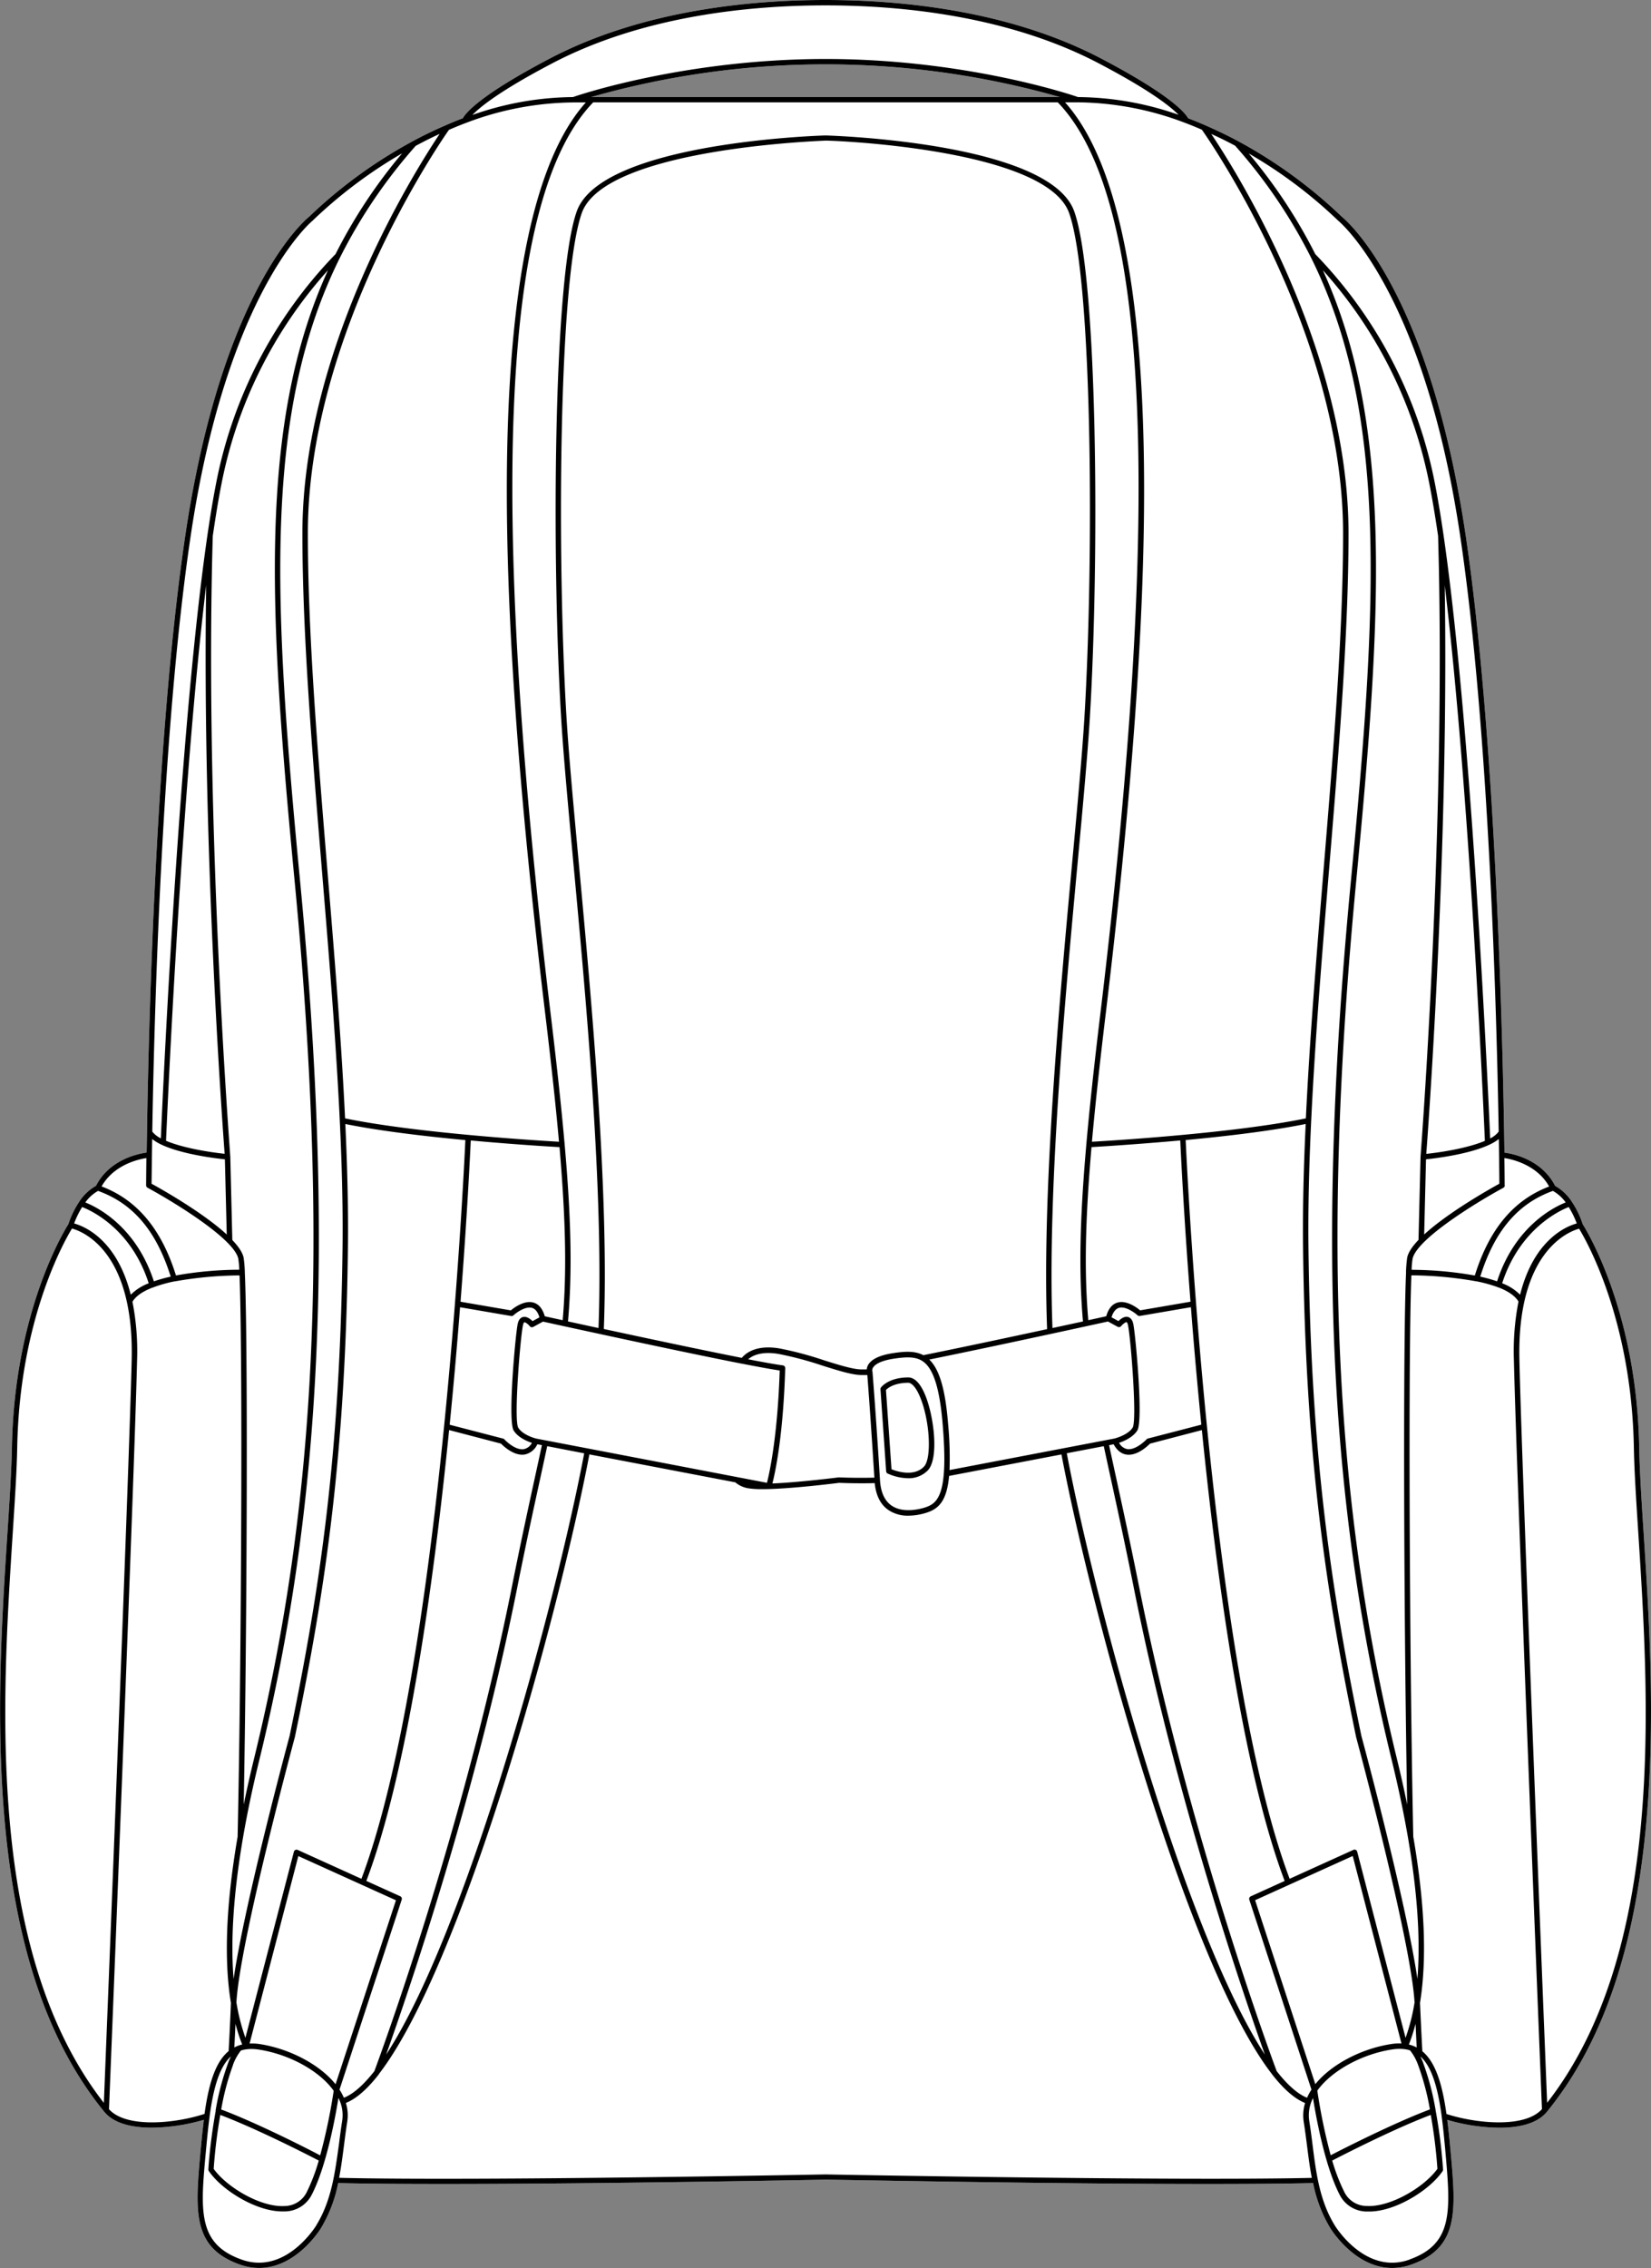
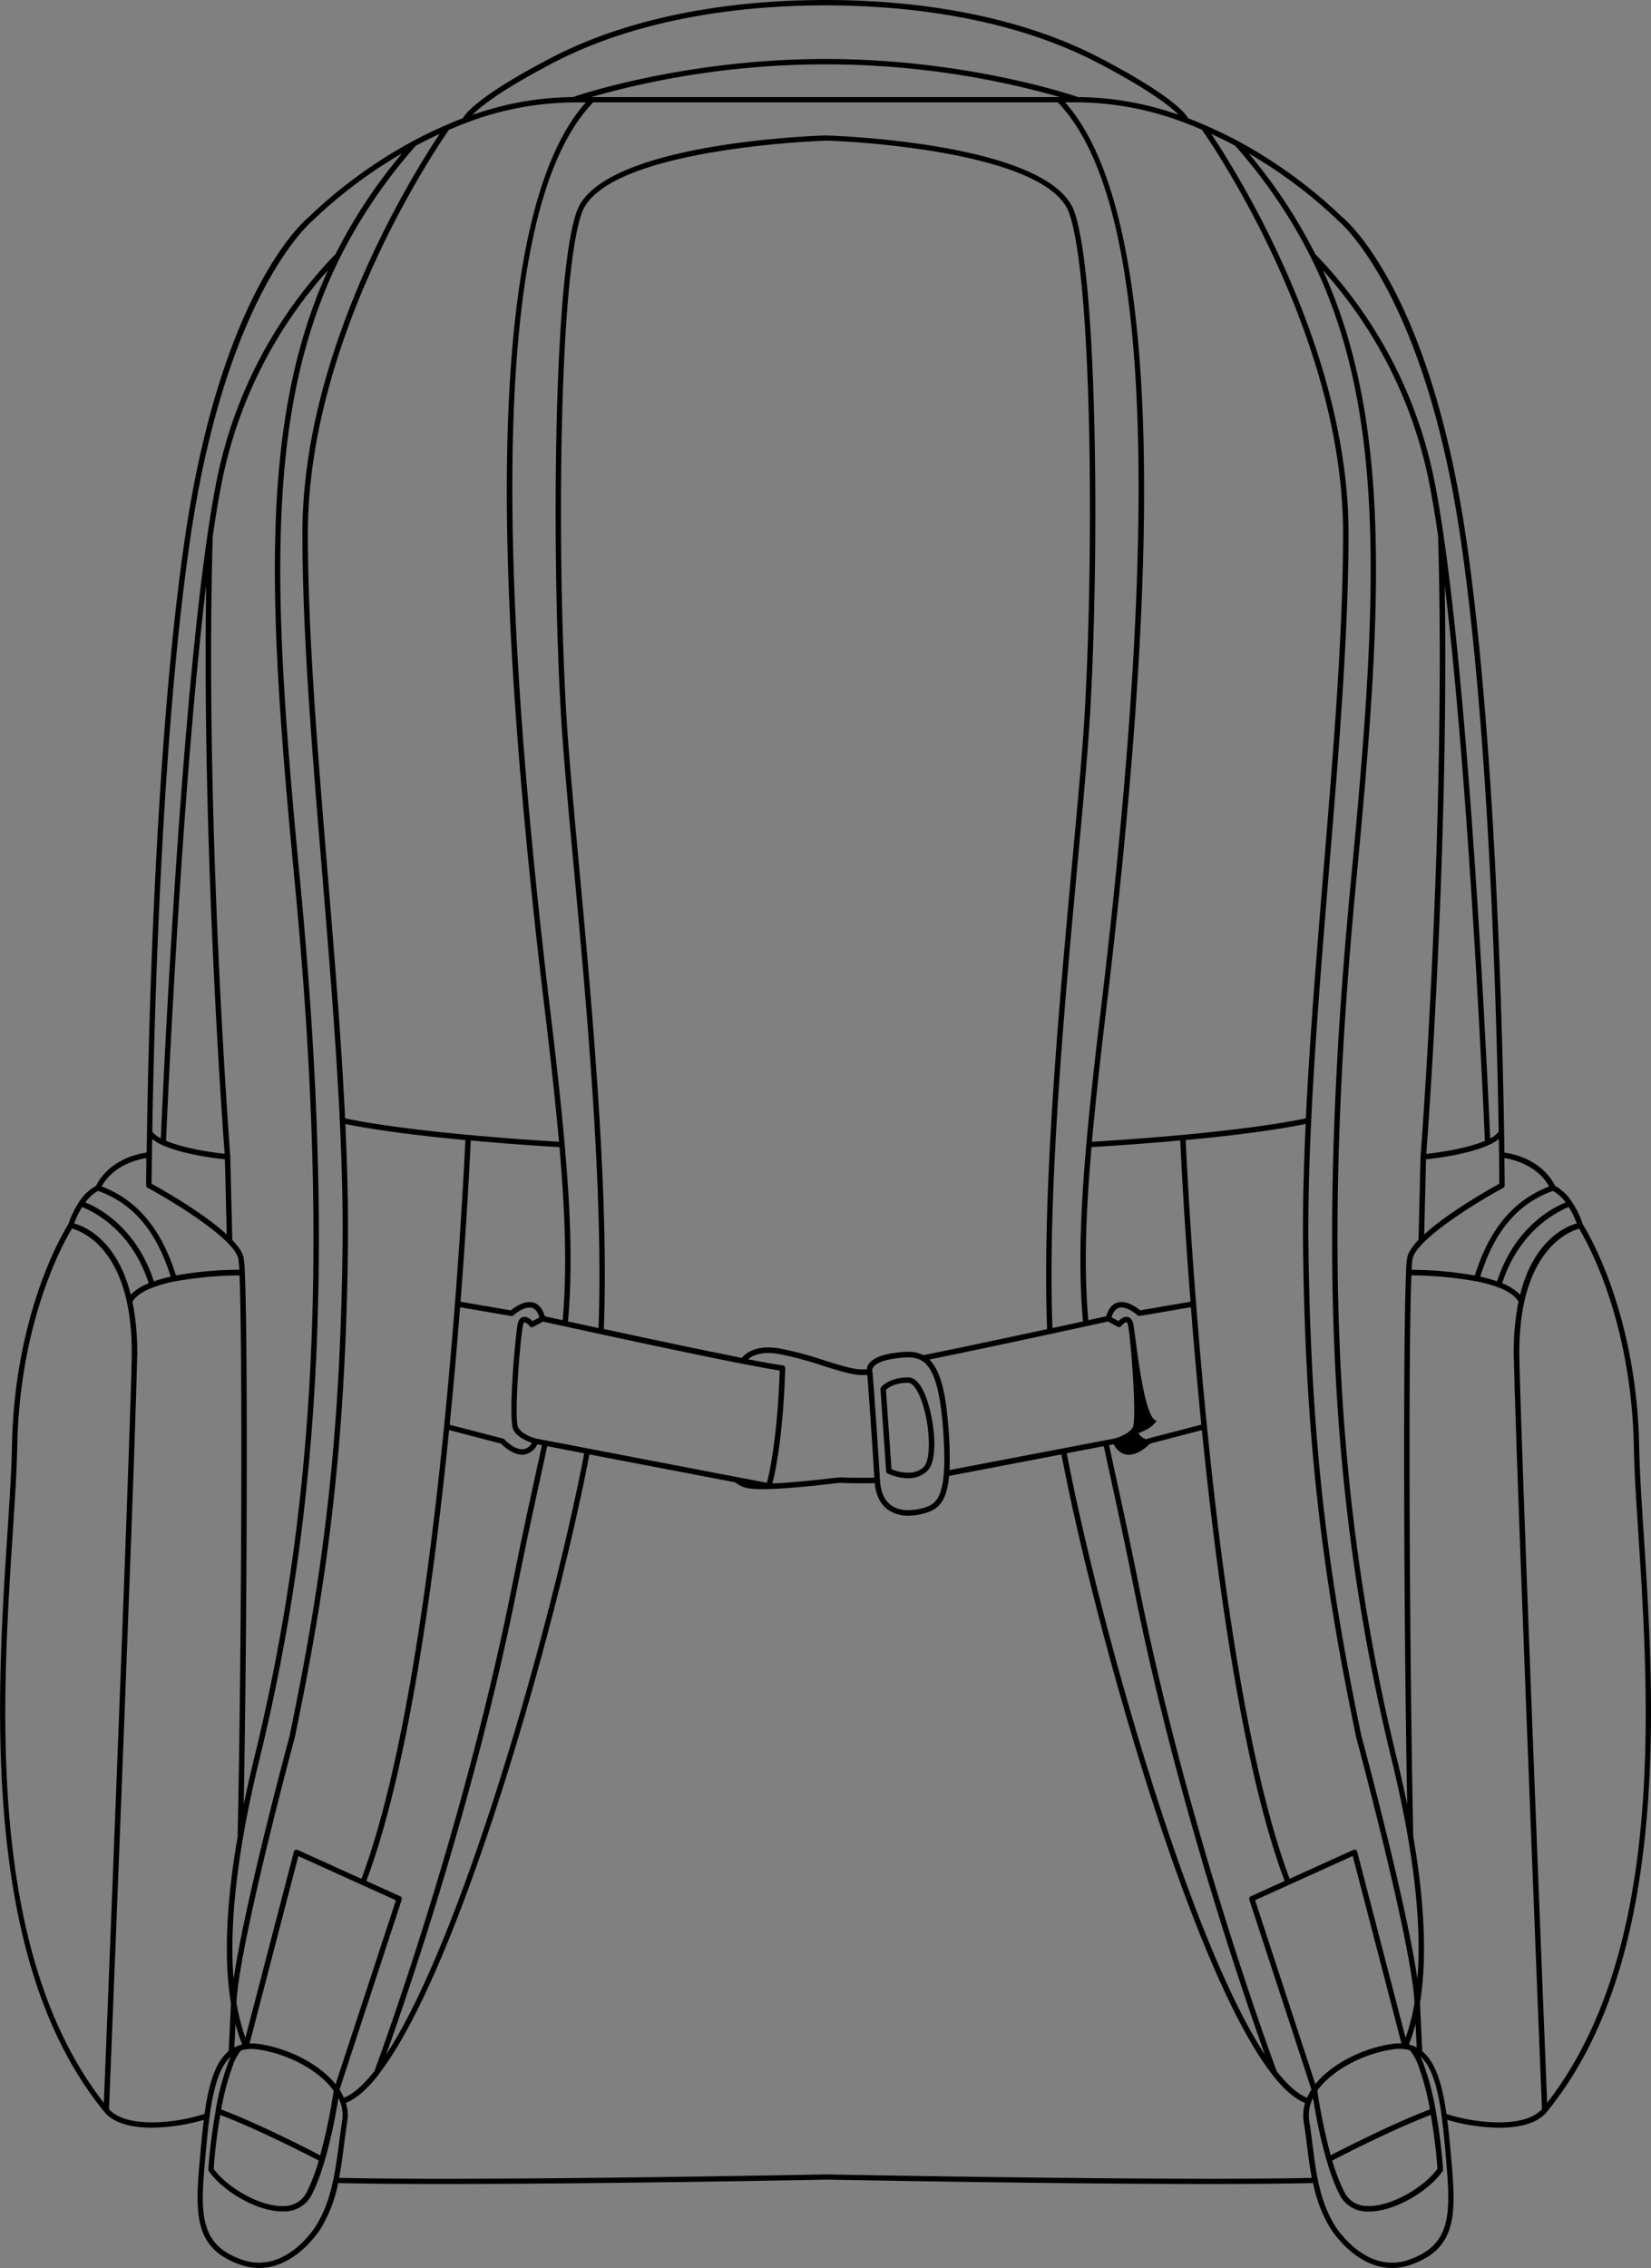
<svg xmlns="http://www.w3.org/2000/svg" viewBox="0 0 595.32 817.74">
  <rect x="0" y="0" width="595.32" height="817.74" fill="#808080" stroke="none" />
  <defs>
    <style>.cls-1{fill:#fff;}</style>
  </defs>
  <g id="Layer_2" data-name="Layer 2">
    <g id="Layer_1-2" data-name="Layer 1">
-       <path class="cls-1" d="M592.66,552.66c-.78-12-1.45-22.44-1.6-30.93-.9-48.83-19-78.17-20.36-80.32a32.74,32.74,0,0,0-3.8-7.93,17.11,17.11,0,0,0-6.15-5.9c-4.85-9.52-15.17-11.6-18.28-12l-.11-7.32c-.68-41-3.37-144-13.75-214.48-13.06-88.63-42.86-114.08-44.7-115.57A172.35,172.35,0,0,0,446.46,50.9c-3.94-2.13-7.93-4-11.92-5.76a.53.53,0,0,0-.17-.08c-2-.85-4-1.67-5.94-2.41-1-1.81-6-8.25-31.41-21.57C363.76,3.65,324.63,0,297.66,0s-66.1,3.65-99.37,21.08c-25.42,13.32-30.44,19.76-31.41,21.57-2,.74-4,1.56-5.95,2.42a.56.56,0,0,0-.16.07c-4,1.72-8,3.63-11.91,5.76a171.75,171.75,0,0,0-37.45,27.29c-1.84,1.49-31.65,26.94-44.7,115.57C56.32,264.28,53.63,367.25,53,408.24l-.12,7.32c-3.11.42-13.43,2.5-18.27,12a17.21,17.21,0,0,0-6.16,5.9,33.59,33.59,0,0,0-3.8,7.93c-1.37,2.15-19.46,31.49-20.35,80.32-.16,8.49-.83,18.89-1.61,30.93-2,30.33-4.4,68.08-.82,105.93,4.26,44.94,15.94,78.59,35.73,102.85,3.5,4.28,10.15,5.72,17.12,5.72a69.22,69.22,0,0,0,18.79-2.84c-.38,3-.7,6.09-1,9.24l-.14,1.49c-2,22-3.28,35.26,14.07,41.44a20.71,20.71,0,0,0,7,1.25c13.47,0,22.1-14,22.37-14.48a50.56,50.56,0,0,0,6.13-16.14c10.28.25,23.46.34,38,.34,57.67,0,136.43-1.53,137.77-1.56s80.09,1.56,137.77,1.56c14.53,0,27.72-.09,38-.34a50.09,50.09,0,0,0,6.13,16.14c.28.48,8.9,14.48,22.36,14.48a20.76,20.76,0,0,0,7-1.25C526.25,810.31,525,797,523,775.05l-.14-1.49c-.29-3.15-.61-6.25-1-9.24a69.09,69.09,0,0,0,18.79,2.84c7,0,13.61-1.44,17.12-5.72,19.78-24.26,31.47-57.91,35.72-102.85C597.07,620.74,594.62,583,592.66,552.66ZM213.17,35a308.6,308.6,0,0,1,169,0Z" />
-       <path d="M592.66,552.66c-.78-12-1.45-22.44-1.6-30.93-.9-48.83-19-78.17-20.36-80.32a32.74,32.74,0,0,0-3.8-7.93,17.11,17.11,0,0,0-6.15-5.9c-4.85-9.52-15.17-11.6-18.28-12l-.11-7.32c-.68-41-3.37-144-13.75-214.48-13.06-88.63-42.86-114.08-44.7-115.57A172.35,172.35,0,0,0,446.46,50.9c-3.94-2.13-7.93-4-11.92-5.76a.53.53,0,0,0-.17-.08c-2-.85-4-1.67-5.94-2.41-1-1.81-6-8.25-31.41-21.57C363.76,3.65,324.63,0,297.66,0s-66.1,3.65-99.37,21.08c-25.42,13.32-30.44,19.76-31.41,21.57-2,.74-4,1.56-5.95,2.42a.56.56,0,0,0-.16.07c-4,1.72-8,3.63-11.91,5.76a171.75,171.75,0,0,0-37.45,27.29c-1.84,1.49-31.65,26.94-44.7,115.57C56.32,264.28,53.63,367.25,53,408.24l-.12,7.32c-3.11.42-13.43,2.5-18.27,12a17.21,17.21,0,0,0-6.16,5.9,33.59,33.59,0,0,0-3.8,7.93c-1.37,2.15-19.46,31.49-20.35,80.32-.16,8.49-.83,18.89-1.61,30.93-2,30.33-4.4,68.08-.82,105.93,4.26,44.94,15.94,78.59,35.73,102.85,3.5,4.28,10.15,5.72,17.12,5.72a69.22,69.22,0,0,0,18.79-2.84c-.38,3-.7,6.09-1,9.24l-.14,1.49c-2,22-3.28,35.26,14.07,41.44a20.71,20.71,0,0,0,7,1.25c13.47,0,22.1-14,22.37-14.48a50.56,50.56,0,0,0,6.13-16.14c10.28.25,23.46.34,38,.34,57.67,0,136.43-1.53,137.77-1.56s80.09,1.56,137.77,1.56c14.53,0,27.72-.09,38-.34a50.09,50.09,0,0,0,6.13,16.14c.28.48,8.9,14.48,22.36,14.48a20.76,20.76,0,0,0,7-1.25C526.25,810.31,525,797,523,775.05l-.14-1.49c-.29-3.15-.61-6.25-1-9.24a69.09,69.09,0,0,0,18.79,2.84c7,0,13.61-1.44,17.12-5.72,19.78-24.26,31.47-57.91,35.72-102.85C597.07,620.74,594.62,583,592.66,552.66ZM568.55,441.12c-3.72,1-15.46,5.78-20.43,25.69a18,18,0,0,0-6.47-4.12c6.33-19.62,20.76-26.22,24-27.49A31.76,31.76,0,0,1,568.55,441.12Zm-4-7.58c-4.29,1.7-18.31,8.65-24.73,28.45a52.6,52.6,0,0,0-6.07-1.7c5.17-16.49,13.52-26.35,26.2-30.91A14.39,14.39,0,0,1,564.56,433.54Zm-22-6.17s0-3.53-.1-9.83c3,.47,11.77,2.47,16.15,10.26-12.81,4.85-21.6,15.37-26.81,32.09A133.77,133.77,0,0,0,509,457.83a31.79,31.79,0,0,1,.35-4c1.65-7.38,24.18-20.95,32.72-25.56A1,1,0,0,0,542.6,427.37ZM507,458.84c-.77,17.11-.86,69.08-.49,118.49.19,26.83.51,52.34.89,73.31-1.09-5.36-2.33-10.9-3.72-16.58C481.09,541.51,476.71,447,489,317.92c9.23-96.47,13.4-164.77-12-220.49a161.62,161.62,0,0,1,38.46,77.32c1.07,5.48,2.1,11.7,3.09,18.5,3,103.09-6.24,222.6-6.33,223.79,0,0,0,0,0,0s0,0,0,0l-.73,30c-2.14,2.24-3.64,4.4-4.07,6.31a45.84,45.84,0,0,0-.44,5.38s0,0,0,.05ZM520.94,211c8.92,73.83,14,189.34,14.48,200.34-6.19,2.64-15.92,4.15-21.13,4.69C515.18,404.28,522.45,304.2,520.94,211Zm19.6,205.43c.07,5.43.1,9,.1,10.36-3.09,1.7-18.36,10.25-27.11,18.31l.66-27.1c3.32-.35,15.08-1.75,22.48-5.11a1,1,0,0,0,.29-.13,17.23,17.23,0,0,0,3.49-2.09Zm-58-336.85.09.08c.31.25,31,25.75,44,114.37C537,264.28,539.72,366.8,540.4,408a8.82,8.82,0,0,1-3.07,2.47c-.77-17.82-7.82-174.08-19.91-236.06a163.4,163.4,0,0,0-43.15-82.78,186.79,186.79,0,0,0-24-36.3A167.72,167.72,0,0,1,482.55,79.59ZM445.37,52.54A187,187,0,0,1,472.59,92.6c28.16,56.29,24,125.69,14.51,225.14-12.35,129.27-8,224,14.71,316.78,2.39,9.8,4.36,19.19,5.86,27.92,3.43,19.85,4.56,37,3.42,51.06-4.07-27.77-19.48-85-20.2-87.6C479.77,572.27,472.7,524.13,471.81,450c-.49-40.25,3.49-88.58,7.33-135.32,3.66-44.43,7.11-86.39,7.11-122.38,0-66.08-40.09-130-49.49-144Q441.1,50.24,445.37,52.54Zm34.45,724.54A206.34,206.34,0,0,1,475,753.8c.06-.08.11-.17.17-.26,5.15-7,15.91-12.92,26.78-14.6a17.68,17.68,0,0,1,2.73-.22,13.61,13.61,0,0,1,1.83.12h.06a11.08,11.08,0,0,1,1.87.43,18.64,18.64,0,0,1,2.86,5.15.69.69,0,0,0,.05.13,93,93,0,0,1,4.25,16C502.59,765.45,484.39,774.72,479.82,777.08Zm36.09-14.55a187.76,187.76,0,0,1,2.4,19.44c-4.68,6.56-16.93,13.9-25.52,13.4a9,9,0,0,1-8-4.94A68.52,68.52,0,0,1,480.37,779C484.2,777,502.69,767.53,515.91,762.53ZM341.84,513.09c-1-12.28-3.14-19.43-6.76-22.9,24.67-5,60.51-12.86,64.43-13.72l3.52,1.92a1,1,0,0,0,1.21-.24c.6-.72,1.63-1.53,2-1.42.07,0,.31.23.48,1,1,4.5,3.34,34.33,1.69,37s-6.35,3.88-6.54,3.93l-18.54,3.54h0l-40.95,7.83A128.29,128.29,0,0,0,341.84,513.09ZM79.76,760.58a91.19,91.19,0,0,1,4.25-16,.42.42,0,0,0,0-.1,19,19,0,0,1,2.86-5.16,11.31,11.31,0,0,1,1.87-.43h.07a13.35,13.35,0,0,1,1.82-.12,17.49,17.49,0,0,1,2.73.22c10.87,1.68,21.63,7.55,26.78,14.6.07.09.12.18.18.26a207.24,207.24,0,0,1-4.87,23.28C110.93,774.72,92.73,765.45,79.76,760.58ZM114.94,779a67.67,67.67,0,0,1-4.37,11.45,9,9,0,0,1-8,4.94c-8.59.5-20.85-6.84-25.52-13.4a184.72,184.72,0,0,1,2.39-19.44C92.62,767.53,111.12,777,114.94,779Zm9.58-373.74c12.41,2.52,28.75,4.44,43.28,5.8-.65,14.32-9.29,191.52-37.48,266.35l-23-10.43a1,1,0,0,0-1.34.64L88.49,734.74A72.83,72.83,0,0,1,85.25,722c1.18-21.85,20.86-94.91,21.08-95.71,11.14-53.74,18.23-102,19.12-176.3C125.62,435.92,125.24,420.86,124.52,405.24ZM213.91,36.89H381.4c32.88,34,37.89,141.63,15.31,329.09-2.25,18.62-3.88,33.87-5,46.63-2.38,27.15-2.75,46.31-1.21,63.84l-11,2.38c-1.87-49.41,4.44-117.74,9.07-167.74,1.94-21,3.62-39.15,4.42-52.53,3.41-56.68,2.9-158.32-5.64-182.34C378.56,51.5,301,48.93,297.69,48.84h-.07c-3.29.09-80.86,2.66-89.66,27.38-8.54,24-9.05,125.66-5.64,182.34.8,13.38,2.48,31.52,4.42,52.53,4.63,50,10.95,118.33,9.07,167.74l-11-2.39c1.54-17.52,1.18-36.69-1.21-63.83-1.12-12.76-2.75-28-5-46.63C176,178.52,181,70.87,213.91,36.89ZM213.17,35a308.6,308.6,0,0,1,169,0ZM469.86,450c.89,74.33,8,122.56,19.14,176.36.2.74,19.89,73.8,21.06,95.66a71.2,71.2,0,0,1-3.24,12.73L489.37,667.6a1,1,0,0,0-.53-.63.94.94,0,0,0-.82,0l-23,10.43c-28.2-74.83-36.83-252-37.49-266.35,14.53-1.36,30.87-3.28,43.28-5.8C470.07,420.86,469.69,435.92,469.86,450Zm40.56,279.7c.15,3.1.28,5.94.42,8.53a11.07,11.07,0,0,0-1.45-.65h0a12.07,12.07,0,0,0-1.37-.41A64.63,64.63,0,0,0,510.42,729.69ZM408.64,477.33c-.31-1.42-1-2.26-1.92-2.5-1.33-.33-2.67.74-3.43,1.49l-2.5-1.37c.59-1.9,1.48-3,2.66-3.4,2.34-.71,5.65,1.7,6.72,2.68a1,1,0,0,0,.83.24l18.42-3.16c1,13,2.26,27.31,3.75,42.36l-19.26,5a.94.94,0,0,0-.47.28s-3.77,4-7,3.53a4.3,4.3,0,0,1-2.92-2.27c1.78-.59,5.05-2,6.58-4.46C412.33,512.12,409.41,480.88,408.64,477.33Zm20.63-8-18.15,3.12c-1.18-1-4.94-3.79-8.23-2.79-1.89.57-3.24,2.23-4,4.92L392.42,476c-1.49-17.16-1.13-36,1.16-62.41,3.38-.19,16.47-1,32-2.4C425.8,416.18,426.89,438.71,429.27,469.36Zm-51.7,9.89c-13.62,2.94-31.06,6.66-44.63,9.39-3.19-1.68-7-1.32-10.87-.74-4.74.71-7.75,2.12-9,4.19a4,4,0,0,0-.54,1.69l-1.54,0h0c-3,.11-8.29-1.55-13.88-3.3a124,124,0,0,0-16.1-4.28c-8.23-1.36-12,1.59-13.53,3.41-14.14-2.78-34.38-7.09-49.75-10.41,1.93-49.57-4.42-118.17-9.06-168.34-1.94-21-3.62-39.12-4.42-52.47-3.4-56.52-2.92-157.77,5.54-181.56,8.32-23.39,86.45-26,87.86-26.1s79.54,2.71,87.85,26.1c8.47,23.79,8.94,125,5.54,181.56-.8,13.35-2.48,31.48-4.42,52.47C382,361.08,375.65,429.68,377.57,479.25ZM202.89,476l-6.45-1.41c-.78-2.69-2.12-4.35-4-4.92-3.3-1-7.06,1.8-8.24,2.79l-18.14-3.12c2.37-30.65,3.46-53.18,3.69-58.14,15.52,1.43,28.61,2.21,32,2.4C204,440.07,204.38,458.87,202.89,476Zm-17.67,39.77c1.53,2.5,4.81,3.87,6.58,4.46a4.3,4.3,0,0,1-2.92,2.27c-3.23.51-7-3.49-7-3.53a1,1,0,0,0-.47-.28l-19.27-5c1.5-15,2.74-29.4,3.75-42.36l18.43,3.16a1,1,0,0,0,.82-.24c1.08-1,4.38-3.39,6.73-2.68,1.18.36,2.07,1.5,2.65,3.4l-2.5,1.37c-.75-.75-2.1-1.81-3.42-1.49-1,.24-1.62,1.08-1.93,2.5C185.9,480.88,183,512.12,185.22,515.79ZM87.33,737.15a12.89,12.89,0,0,0-1.38.41h0a11.19,11.19,0,0,0-1.46.65q.21-3.88.42-8.53A62.74,62.74,0,0,0,87.33,737.15ZM93.7,737A18.59,18.59,0,0,0,90,736.8l17.57-67.59,35.2,15.94L121,751.48C115.37,744.45,104.58,738.7,93.7,737Zm51.16-52.1a1,1,0,0,0-.52-1.19l-12.24-5.54c14.7-38.94,24.11-105.51,29.84-162.56l18.71,4.89c.85.87,4.17,4,7.66,4a5.1,5.1,0,0,0,.87-.07,6.38,6.38,0,0,0,4.57-3.7l1.65.32c-.76,3.56-1.57,7.28-2.43,11.2-2.47,11.35-5.27,24.21-8.39,39.86C167.07,659.86,136.83,741.8,135,746.75c-3.93,5-7.61,8.26-11,9.6a20.46,20.46,0,0,0-1.58-2.93ZM186.49,572.5c3.11-15.63,5.91-28.49,8.39-39.83.85-3.93,1.67-7.66,2.43-11.25L210.65,524c-10.89,57.28-42.94,173.26-71.42,216.79C147.05,718.91,171.45,647.84,186.49,572.5Zm6.95-53.8c-.1,0-4.88-1.19-6.56-3.93s.72-32.53,1.7-37c.17-.78.4-1,.47-1,.35-.1,1.35.62,2,1.43a1,1,0,0,0,1.22.23l3.52-1.92c4.32.95,47.48,10.43,71.85,15.2h.07c5.82,1.14,10.56,2,13.44,2.43-.78,24.1-3.75,37.18-4.6,40.49L212,522.25h0Zm89.7-25.41a1,1,0,0,0-.85-1c-2.46-.32-6.9-1.11-12.52-2.2,1.62-1.4,4.85-2.94,10.93-1.93a125.12,125.12,0,0,1,15.84,4.21c5.78,1.82,10.81,3.4,14.16,3.4h.4l1.64,0c.24,3,1,13.2,2,28.54h0l.54,8.46c-4.24.1-8.5.07-12.69-.09,0,0-.06,0-.09,0h-.07c-.19,0-14,1.78-23.92,2.19C279.51,531,282.41,517.8,283.14,493.29Zm31.47,1.39v0a1,1,0,0,0-.06-.25,1.79,1.79,0,0,1,.28-1.38c.52-.85,2.19-2.38,7.52-3.18,4.91-.74,8.25-.76,10.82,1.27,3.54,2.8,5.68,9.84,6.72,22.15,2.15,25.38-1.59,28.7-6.33,30.23-1.77.56-7.87,2.2-12.05-.66-2.52-1.72-3.93-4.8-4.2-9.15v0C315.86,510.24,314.68,495.54,314.61,494.68ZM398,521.42c.77,3.58,1.58,7.31,2.44,11.25,2.47,11.34,5.27,24.2,8.39,39.83,15,75.31,39.42,146.35,47.25,168.27-28.47-43.53-60.53-159.51-71.42-216.8Zm12.74,50.7c-3.12-15.65-5.93-28.51-8.4-39.86-.85-3.92-1.66-7.64-2.43-11.2l1.65-.32c1.16,2.15,2.69,3.4,4.57,3.7a5.1,5.1,0,0,0,.87.07c3.49,0,6.81-3.12,7.66-4l18.71-4.89c5.74,57,15.14,123.62,29.85,162.56L451,683.73a1,1,0,0,0-.53,1.19l22.42,68.5a20.54,20.54,0,0,0-1.59,2.93c-3.35-1.34-7-4.55-10.95-9.6C458.7,742.38,428.31,660.17,410.74,572.12Zm41.83,113,35.2-15.94,17.57,67.59a18.59,18.59,0,0,0-3.73.22c-10.87,1.68-21.67,7.43-27.33,14.46ZM427.37,44.32c2,.75,4,1.58,6,2.44,3.23,4.59,50.92,73.8,50.92,145.51,0,35.91-3.45,77.83-7.11,122.22-2.45,29.76-4.94,60.16-6.31,88.74-25.86,5.33-69.6,8-77.14,8.43,1.12-12.51,2.72-27.38,4.89-45.44,9.51-79,14.07-141.72,13.92-191.86-.19-70.36-9.79-116.57-28.5-137.47h4.48A111,111,0,0,1,427.37,44.32ZM199.2,22.8C232.11,5.56,270.91,1.94,297.66,1.94S363.2,5.56,396.12,22.8c18.57,9.73,25.95,15.64,28.85,18.59A111.58,111.58,0,0,0,388.7,35c-2.79-1-41.07-13.73-91-13.73S209.4,34,206.62,35a111.49,111.49,0,0,0-36.27,6.44C173.24,38.44,180.62,32.53,199.2,22.8Zm-37.28,24c2-.86,4-1.69,6-2.44a111,111,0,0,1,38.83-7.43h4.49C192.54,57.79,183,104,182.75,174.36c-.14,50.14,4.41,112.9,13.93,191.86,2.17,18.06,3.77,32.93,4.88,45.44-7.54-.43-51.27-3.1-77.13-8.43-1.37-28.58-3.87-59-6.32-88.74-3.65-44.39-7.1-86.31-7.1-122.22C111,120.56,158.69,51.35,161.92,46.76Zm-12,5.78c2.85-1.54,5.73-3,8.61-4.3-9.4,14.07-49.49,77.95-49.49,144,0,36,3.45,78,7.11,122.38C120,361.39,124,409.72,123.51,450c-.9,74.16-8,122.3-19.08,175.87-.73,2.7-16.13,59.89-20.2,87.66-1.15-14.09,0-31.21,3.41-51.06,1.5-8.73,3.47-18.12,5.87-27.92,22.66-92.77,27.06-187.51,14.7-316.78-9.52-99.45-13.65-168.85,14.51-225.15A187.53,187.53,0,0,1,149.94,52.54ZM76.72,193.25c1-6.8,2-13,3.09-18.5a161.52,161.52,0,0,1,38.45-77.32c-25.39,55.72-21.22,124-12,220.49,12.34,129.05,8,223.59-14.65,316.14-1.39,5.68-2.63,11.22-3.73,16.58.39-20.95.7-46.47.9-73.31.36-49.4.28-101.37-.5-118.49v0s0,0,0-.05a43.62,43.62,0,0,0-.44-5.38c-.42-1.91-1.93-4.07-4.07-6.31l-.73-30v0s0,0,0,0C83,415.85,73.7,296.34,76.72,193.25ZM81,416c-5.21-.54-14.94-2.05-21.13-4.69.47-10.89,5.56-126.47,14.48-200.34C72.86,304.2,80.13,404.28,81,416ZM68.64,194c13-88.62,43.72-114.12,44-114.37l.09-.08A168,168,0,0,1,145,55.29a186.1,186.1,0,0,0-24,36.31A163.33,163.33,0,0,0,77.9,174.37C65.8,236.35,58.76,392.61,58,410.43A8.82,8.82,0,0,1,54.91,408C55.59,366.8,58.29,264.28,68.64,194ZM54.78,416.45l.09-5.77a17.67,17.67,0,0,0,3.61,2.15h0c7.4,3.4,19.27,4.82,22.61,5.17l.67,27.1c-8.75-8.06-24-16.61-27.12-18.31C54.68,425.47,54.71,421.88,54.78,416.45Zm-2,1.09c-.07,6.3-.09,9.83-.09,9.83a1,1,0,0,0,.51.87c8.54,4.61,31.08,18.18,32.72,25.56a33.12,33.12,0,0,1,.36,4,133.61,133.61,0,0,0-22.83,2.06c-5.22-16.72-14-27.24-26.82-32.09C41,420,49.79,418,52.81,417.54ZM35.36,429.38c12.68,4.56,21,14.42,26.2,30.91a54.87,54.87,0,0,0-6.08,1.7c-6.42-19.8-20.44-26.75-24.72-28.45A14.18,14.18,0,0,1,35.36,429.38Zm-5.74,5.82c3.29,1.27,17.71,7.87,24,27.49a18.16,18.16,0,0,0-6.47,4.12c-5-19.91-16.71-24.67-20.42-25.69A32.24,32.24,0,0,1,29.62,435.2Zm7.83,323C-5.15,703.52.7,613,4.59,552.79c.78-12.07,1.46-22.49,1.62-31,.84-46.16,17.15-74.6,19.75-78.84,3.64,1,22.44,7.95,21.52,47.34C46.5,531.89,38.46,732.85,37.45,758.16Zm1.85,2.31c.43-10.48,9.11-226.78,10.13-270.16a92.38,92.38,0,0,0-1.67-21c1.27-2.15,3.9-3.82,7.24-5.11a.39.39,0,0,0,.15,0,1.19,1.19,0,0,0,.25-.13A49.92,49.92,0,0,1,62.93,462a.76.76,0,0,0,.16,0h0a137.61,137.61,0,0,1,23.28-2.15c.66,16.12.85,61.57.44,117.53-.23,32-.63,62.14-1.13,84.87-4.15,24.11-5,44.27-2.41,59.93L83.11,726c-.24,5.16-.44,9.64-.67,13.53-5,4.09-7.29,12.57-8.69,22.64C63.14,765.66,45.44,767.39,39.3,760.47Zm74.8,41.78h0c-.11.18-11,18.12-27,12.4S72.26,797,74.28,775.23l.14-1.49c.34-3.67.71-7.27,1.17-10.68,0,0,0-.06,0-.09,1.3-9.58,3.35-17.63,7.68-21.54q-.52,1.07-1,2.28a.64.64,0,0,1,0,.07,94.22,94.22,0,0,0-4.51,17.08.25.25,0,0,0,0,.08c0,.08,0,.16,0,.24v0c-.73,4-1.31,8-1.75,11.65s-.74,6.88-.88,9.34a1,1,0,0,0,.17.61c4.74,6.94,17.07,14.55,26.44,14.55q.51,0,1,0a11,11,0,0,0,9.66-6c5.31-10.25,8.54-28.09,9.63-34.9a13.55,13.55,0,0,1,1.36,8.2c-.45,2.81-.81,5.65-1.16,8.4C120.78,783.5,119.51,793.41,114.1,802.25ZM297.68,784h-.05c-1.24,0-124,2.42-175.35,1.22.74-3.87,1.26-7.85,1.78-11.92.35-2.73.71-5.55,1.15-8.33a14.88,14.88,0,0,0-.5-6.75c3.72-1.49,7.71-4.94,11.9-10.34h0a.18.18,0,0,0,0-.07c29.62-38.2,64.45-163.19,75.91-223.42l52.61,10.07a9.6,9.6,0,0,0,5.1,2.2,32.2,32.2,0,0,0,4.6.26c9.67,0,26.43-2.11,27.75-2.28,2.63.11,5.29.16,7.95.16,1.63,0,3.25,0,4.87-.07.46,4.52,2.11,7.8,5,9.75a12.5,12.5,0,0,0,7.14,2,22.23,22.23,0,0,0,6.6-1.09c4.45-1.43,7.28-4.36,8.09-13.24l40.51-7.75c11.45,60.23,46.28,185.22,75.9,223.42l.05.08c4.19,5.4,8.19,8.85,11.9,10.34a15.16,15.16,0,0,0-.5,6.75c.44,2.78.81,5.6,1.16,8.33.52,4.07,1,8,1.77,11.92C421.71,786.38,298.92,784,297.68,784Zm210.57,30.7c-16,5.71-26.92-12.22-27-12.4h0c-5.41-8.84-6.69-18.75-8-29.23-.35-2.75-.72-5.59-1.16-8.4a13.47,13.47,0,0,1,1.36-8.2c1.08,6.81,4.31,24.65,9.63,34.9a11,11,0,0,0,9.65,6l1,0c9.37,0,21.71-7.61,26.44-14.55a1,1,0,0,0,.17-.61,190.2,190.2,0,0,0-2.67-21.25s0-.05,0-.08h0a95.09,95.09,0,0,0-4.5-17.08l0-.06c-.33-.82-.66-1.58-1-2.29,4.32,3.91,6.38,12,7.67,21.54,0,0,0,.06,0,.09.46,3.41.82,7,1.16,10.68l.14,1.49C523.06,797,524.17,809,508.25,814.66Zm13.32-52.46c-1.41-10.07-3.71-18.55-8.7-22.64-.22-3.89-.43-8.37-.67-13.53l-.18-3.92c2.55-15.66,1.74-35.82-2.42-59.93-.49-22.75-.89-52.89-1.12-84.87-.42-56-.22-101.41.44-117.53a138.55,138.55,0,0,1,23.29,2.15h0l.1,0a50.34,50.34,0,0,1,7.65,2.09.64.64,0,0,0,.2.11.34.34,0,0,0,.14,0c3.34,1.29,6,3,7.24,5.11a92.44,92.44,0,0,0-1.66,21c1,43.38,9.7,259.68,10.12,270.16C549.87,767.39,532.17,765.65,521.57,762.2Zm36.3-4c-1-25.31-9.06-226.27-10-267.89-.92-39.27,17.88-46.34,21.52-47.34,2.6,4.25,18.9,32.7,19.75,78.84.16,8.53.83,19,1.61,31C594.61,613,600.46,703.53,557.87,758.16Z" />
+       <path d="M592.66,552.66c-.78-12-1.45-22.44-1.6-30.93-.9-48.83-19-78.17-20.36-80.32a32.74,32.74,0,0,0-3.8-7.93,17.11,17.11,0,0,0-6.15-5.9c-4.85-9.52-15.17-11.6-18.28-12l-.11-7.32c-.68-41-3.37-144-13.75-214.48-13.06-88.63-42.86-114.08-44.7-115.57A172.35,172.35,0,0,0,446.46,50.9c-3.94-2.13-7.93-4-11.92-5.76a.53.53,0,0,0-.17-.08c-2-.85-4-1.67-5.94-2.41-1-1.81-6-8.25-31.41-21.57C363.76,3.65,324.63,0,297.66,0s-66.1,3.65-99.37,21.08c-25.42,13.32-30.44,19.76-31.41,21.57-2,.74-4,1.56-5.95,2.42a.56.56,0,0,0-.16.07c-4,1.72-8,3.63-11.91,5.76a171.75,171.75,0,0,0-37.45,27.29c-1.84,1.49-31.65,26.94-44.7,115.57C56.32,264.28,53.63,367.25,53,408.24l-.12,7.32c-3.11.42-13.43,2.5-18.27,12a17.21,17.21,0,0,0-6.16,5.9,33.59,33.59,0,0,0-3.8,7.93c-1.37,2.15-19.46,31.49-20.35,80.32-.16,8.49-.83,18.89-1.61,30.93-2,30.33-4.4,68.08-.82,105.93,4.26,44.94,15.94,78.59,35.73,102.85,3.5,4.28,10.15,5.72,17.12,5.72a69.22,69.22,0,0,0,18.79-2.84c-.38,3-.7,6.09-1,9.24l-.14,1.49c-2,22-3.28,35.26,14.07,41.44a20.71,20.71,0,0,0,7,1.25c13.47,0,22.1-14,22.37-14.48a50.56,50.56,0,0,0,6.13-16.14c10.28.25,23.46.34,38,.34,57.67,0,136.43-1.53,137.77-1.56s80.09,1.56,137.77,1.56c14.53,0,27.72-.09,38-.34a50.09,50.09,0,0,0,6.13,16.14c.28.48,8.9,14.48,22.36,14.48a20.76,20.76,0,0,0,7-1.25C526.25,810.31,525,797,523,775.05l-.14-1.49c-.29-3.15-.61-6.25-1-9.24a69.09,69.09,0,0,0,18.79,2.84c7,0,13.61-1.44,17.12-5.72,19.78-24.26,31.47-57.91,35.72-102.85C597.07,620.74,594.62,583,592.66,552.66ZM568.55,441.12c-3.72,1-15.46,5.78-20.43,25.69a18,18,0,0,0-6.47-4.12c6.33-19.62,20.76-26.22,24-27.49A31.76,31.76,0,0,1,568.55,441.12Zm-4-7.58c-4.29,1.7-18.31,8.65-24.73,28.45a52.6,52.6,0,0,0-6.07-1.7c5.17-16.49,13.52-26.35,26.2-30.91A14.39,14.39,0,0,1,564.56,433.54Zm-22-6.17s0-3.53-.1-9.83c3,.47,11.77,2.47,16.15,10.26-12.81,4.85-21.6,15.37-26.81,32.09A133.77,133.77,0,0,0,509,457.83a31.79,31.79,0,0,1,.35-4c1.65-7.38,24.18-20.95,32.72-25.56A1,1,0,0,0,542.6,427.37ZM507,458.84c-.77,17.11-.86,69.08-.49,118.49.19,26.83.51,52.34.89,73.31-1.09-5.36-2.33-10.9-3.72-16.58C481.09,541.51,476.71,447,489,317.92c9.23-96.47,13.4-164.77-12-220.49a161.62,161.62,0,0,1,38.46,77.32c1.07,5.48,2.1,11.7,3.09,18.5,3,103.09-6.24,222.6-6.33,223.79,0,0,0,0,0,0s0,0,0,0l-.73,30c-2.14,2.24-3.64,4.4-4.07,6.31a45.84,45.84,0,0,0-.44,5.38s0,0,0,.05ZM520.94,211c8.92,73.83,14,189.34,14.48,200.34-6.19,2.64-15.92,4.15-21.13,4.69C515.18,404.28,522.45,304.2,520.94,211Zm19.6,205.43c.07,5.43.1,9,.1,10.36-3.09,1.7-18.36,10.25-27.11,18.31l.66-27.1c3.32-.35,15.08-1.75,22.48-5.11a1,1,0,0,0,.29-.13,17.23,17.23,0,0,0,3.49-2.09Zm-58-336.85.09.08c.31.25,31,25.75,44,114.37C537,264.28,539.72,366.8,540.4,408a8.82,8.82,0,0,1-3.07,2.47c-.77-17.82-7.82-174.08-19.91-236.06a163.4,163.4,0,0,0-43.15-82.78,186.79,186.79,0,0,0-24-36.3A167.72,167.72,0,0,1,482.55,79.59ZM445.37,52.54A187,187,0,0,1,472.59,92.6c28.16,56.29,24,125.69,14.51,225.14-12.35,129.27-8,224,14.71,316.78,2.39,9.8,4.36,19.19,5.86,27.92,3.43,19.85,4.56,37,3.42,51.06-4.07-27.77-19.48-85-20.2-87.6C479.77,572.27,472.7,524.13,471.81,450c-.49-40.25,3.49-88.58,7.33-135.32,3.66-44.43,7.11-86.39,7.11-122.38,0-66.08-40.09-130-49.49-144Q441.1,50.24,445.37,52.54Zm34.45,724.54A206.34,206.34,0,0,1,475,753.8c.06-.08.11-.17.17-.26,5.15-7,15.91-12.92,26.78-14.6a17.68,17.68,0,0,1,2.73-.22,13.61,13.61,0,0,1,1.83.12h.06a11.08,11.08,0,0,1,1.87.43,18.64,18.64,0,0,1,2.86,5.15.69.69,0,0,0,.05.13,93,93,0,0,1,4.25,16C502.59,765.45,484.39,774.72,479.82,777.08Zm36.09-14.55a187.76,187.76,0,0,1,2.4,19.44c-4.68,6.56-16.93,13.9-25.52,13.4a9,9,0,0,1-8-4.94A68.52,68.52,0,0,1,480.37,779C484.2,777,502.69,767.53,515.91,762.53ZM341.84,513.09c-1-12.28-3.14-19.43-6.76-22.9,24.67-5,60.51-12.86,64.43-13.72l3.52,1.92a1,1,0,0,0,1.21-.24c.6-.72,1.63-1.53,2-1.42.07,0,.31.23.48,1,1,4.5,3.34,34.33,1.69,37s-6.35,3.88-6.54,3.93l-18.54,3.54h0l-40.95,7.83A128.29,128.29,0,0,0,341.84,513.09ZM79.76,760.58a91.19,91.19,0,0,1,4.25-16,.42.42,0,0,0,0-.1,19,19,0,0,1,2.86-5.16,11.31,11.31,0,0,1,1.87-.43h.07a13.35,13.35,0,0,1,1.82-.12,17.49,17.49,0,0,1,2.73.22c10.87,1.68,21.63,7.55,26.78,14.6.07.09.12.18.18.26a207.24,207.24,0,0,1-4.87,23.28C110.93,774.72,92.73,765.45,79.76,760.58ZM114.94,779a67.67,67.67,0,0,1-4.37,11.45,9,9,0,0,1-8,4.94c-8.59.5-20.85-6.84-25.52-13.4a184.72,184.72,0,0,1,2.39-19.44C92.62,767.53,111.12,777,114.94,779Zm9.58-373.74c12.41,2.52,28.75,4.44,43.28,5.8-.65,14.32-9.29,191.52-37.48,266.35l-23-10.43a1,1,0,0,0-1.34.64L88.49,734.74A72.83,72.83,0,0,1,85.25,722c1.18-21.85,20.86-94.91,21.08-95.71,11.14-53.74,18.23-102,19.12-176.3C125.62,435.92,125.24,420.86,124.52,405.24ZM213.91,36.89H381.4c32.88,34,37.89,141.63,15.31,329.09-2.25,18.62-3.88,33.87-5,46.63-2.38,27.15-2.75,46.31-1.21,63.84l-11,2.38c-1.87-49.41,4.44-117.74,9.07-167.74,1.94-21,3.62-39.15,4.42-52.53,3.41-56.68,2.9-158.32-5.64-182.34C378.56,51.5,301,48.93,297.69,48.84h-.07c-3.29.09-80.86,2.66-89.66,27.38-8.54,24-9.05,125.66-5.64,182.34.8,13.38,2.48,31.52,4.42,52.53,4.63,50,10.95,118.33,9.07,167.74l-11-2.39c1.54-17.52,1.18-36.69-1.21-63.83-1.12-12.76-2.75-28-5-46.63C176,178.52,181,70.87,213.91,36.89ZM213.17,35a308.6,308.6,0,0,1,169,0ZM469.86,450c.89,74.33,8,122.56,19.14,176.36.2.74,19.89,73.8,21.06,95.66a71.2,71.2,0,0,1-3.24,12.73L489.37,667.6a1,1,0,0,0-.53-.63.94.94,0,0,0-.82,0l-23,10.43c-28.2-74.83-36.83-252-37.49-266.35,14.53-1.36,30.87-3.28,43.28-5.8C470.07,420.86,469.69,435.92,469.86,450Zm40.56,279.7c.15,3.1.28,5.94.42,8.53a11.07,11.07,0,0,0-1.45-.65h0a12.07,12.07,0,0,0-1.37-.41A64.63,64.63,0,0,0,510.42,729.69ZM408.64,477.33c-.31-1.42-1-2.26-1.92-2.5-1.33-.33-2.67.74-3.43,1.49l-2.5-1.37c.59-1.9,1.48-3,2.66-3.4,2.34-.71,5.65,1.7,6.72,2.68a1,1,0,0,0,.83.24l18.42-3.16c1,13,2.26,27.31,3.75,42.36l-19.26,5a.94.94,0,0,0-.47.28a4.3,4.3,0,0,1-2.92-2.27c1.78-.59,5.05-2,6.58-4.46C412.33,512.12,409.41,480.88,408.64,477.33Zm20.63-8-18.15,3.12c-1.18-1-4.94-3.79-8.23-2.79-1.89.57-3.24,2.23-4,4.92L392.42,476c-1.49-17.16-1.13-36,1.16-62.41,3.38-.19,16.47-1,32-2.4C425.8,416.18,426.89,438.71,429.27,469.36Zm-51.7,9.89c-13.62,2.94-31.06,6.66-44.63,9.39-3.19-1.68-7-1.32-10.87-.74-4.74.71-7.75,2.12-9,4.19a4,4,0,0,0-.54,1.69l-1.54,0h0c-3,.11-8.29-1.55-13.88-3.3a124,124,0,0,0-16.1-4.28c-8.23-1.36-12,1.59-13.53,3.41-14.14-2.78-34.38-7.09-49.75-10.41,1.93-49.57-4.42-118.17-9.06-168.34-1.94-21-3.62-39.12-4.42-52.47-3.4-56.52-2.92-157.77,5.54-181.56,8.32-23.39,86.45-26,87.86-26.1s79.54,2.71,87.85,26.1c8.47,23.79,8.94,125,5.54,181.56-.8,13.35-2.48,31.48-4.42,52.47C382,361.08,375.65,429.68,377.57,479.25ZM202.89,476l-6.45-1.41c-.78-2.69-2.12-4.35-4-4.92-3.3-1-7.06,1.8-8.24,2.79l-18.14-3.12c2.37-30.65,3.46-53.18,3.69-58.14,15.52,1.43,28.61,2.21,32,2.4C204,440.07,204.38,458.87,202.89,476Zm-17.67,39.77c1.53,2.5,4.81,3.87,6.58,4.46a4.3,4.3,0,0,1-2.92,2.27c-3.23.51-7-3.49-7-3.53a1,1,0,0,0-.47-.28l-19.27-5c1.5-15,2.74-29.4,3.75-42.36l18.43,3.16a1,1,0,0,0,.82-.24c1.08-1,4.38-3.39,6.73-2.68,1.18.36,2.07,1.5,2.65,3.4l-2.5,1.37c-.75-.75-2.1-1.81-3.42-1.49-1,.24-1.62,1.08-1.93,2.5C185.9,480.88,183,512.12,185.22,515.79ZM87.33,737.15a12.89,12.89,0,0,0-1.38.41h0a11.19,11.19,0,0,0-1.46.65q.21-3.88.42-8.53A62.74,62.74,0,0,0,87.33,737.15ZM93.7,737A18.59,18.59,0,0,0,90,736.8l17.57-67.59,35.2,15.94L121,751.48C115.37,744.45,104.58,738.7,93.7,737Zm51.16-52.1a1,1,0,0,0-.52-1.19l-12.24-5.54c14.7-38.94,24.11-105.51,29.84-162.56l18.71,4.89c.85.87,4.17,4,7.66,4a5.1,5.1,0,0,0,.87-.07,6.38,6.38,0,0,0,4.57-3.7l1.65.32c-.76,3.56-1.57,7.28-2.43,11.2-2.47,11.35-5.27,24.21-8.39,39.86C167.07,659.86,136.83,741.8,135,746.75c-3.93,5-7.61,8.26-11,9.6a20.46,20.46,0,0,0-1.58-2.93ZM186.49,572.5c3.11-15.63,5.91-28.49,8.39-39.83.85-3.93,1.67-7.66,2.43-11.25L210.65,524c-10.89,57.28-42.94,173.26-71.42,216.79C147.05,718.91,171.45,647.84,186.49,572.5Zm6.95-53.8c-.1,0-4.88-1.19-6.56-3.93s.72-32.53,1.7-37c.17-.78.4-1,.47-1,.35-.1,1.35.62,2,1.43a1,1,0,0,0,1.22.23l3.52-1.92c4.32.95,47.48,10.43,71.85,15.2h.07c5.82,1.14,10.56,2,13.44,2.43-.78,24.1-3.75,37.18-4.6,40.49L212,522.25h0Zm89.7-25.41a1,1,0,0,0-.85-1c-2.46-.32-6.9-1.11-12.52-2.2,1.62-1.4,4.85-2.94,10.93-1.93a125.12,125.12,0,0,1,15.84,4.21c5.78,1.82,10.81,3.4,14.16,3.4h.4l1.64,0c.24,3,1,13.2,2,28.54h0l.54,8.46c-4.24.1-8.5.07-12.69-.09,0,0-.06,0-.09,0h-.07c-.19,0-14,1.78-23.92,2.19C279.51,531,282.41,517.8,283.14,493.29Zm31.47,1.39v0a1,1,0,0,0-.06-.25,1.79,1.79,0,0,1,.28-1.38c.52-.85,2.19-2.38,7.52-3.18,4.91-.74,8.25-.76,10.82,1.27,3.54,2.8,5.68,9.84,6.72,22.15,2.15,25.38-1.59,28.7-6.33,30.23-1.77.56-7.87,2.2-12.05-.66-2.52-1.72-3.93-4.8-4.2-9.15v0C315.86,510.24,314.68,495.54,314.61,494.68ZM398,521.42c.77,3.58,1.58,7.31,2.44,11.25,2.47,11.34,5.27,24.2,8.39,39.83,15,75.31,39.42,146.35,47.25,168.27-28.47-43.53-60.53-159.51-71.42-216.8Zm12.74,50.7c-3.12-15.65-5.93-28.51-8.4-39.86-.85-3.92-1.66-7.64-2.43-11.2l1.65-.32c1.16,2.15,2.69,3.4,4.57,3.7a5.1,5.1,0,0,0,.87.07c3.49,0,6.81-3.12,7.66-4l18.71-4.89c5.74,57,15.14,123.62,29.85,162.56L451,683.73a1,1,0,0,0-.53,1.19l22.42,68.5a20.54,20.54,0,0,0-1.59,2.93c-3.35-1.34-7-4.55-10.95-9.6C458.7,742.38,428.31,660.17,410.74,572.12Zm41.83,113,35.2-15.94,17.57,67.59a18.59,18.59,0,0,0-3.73.22c-10.87,1.68-21.67,7.43-27.33,14.46ZM427.37,44.32c2,.75,4,1.58,6,2.44,3.23,4.59,50.92,73.8,50.92,145.51,0,35.91-3.45,77.83-7.11,122.22-2.45,29.76-4.94,60.16-6.31,88.74-25.86,5.33-69.6,8-77.14,8.43,1.12-12.51,2.72-27.38,4.89-45.44,9.51-79,14.07-141.72,13.92-191.86-.19-70.36-9.79-116.57-28.5-137.47h4.48A111,111,0,0,1,427.37,44.32ZM199.2,22.8C232.11,5.56,270.91,1.94,297.66,1.94S363.2,5.56,396.12,22.8c18.57,9.73,25.95,15.64,28.85,18.59A111.58,111.58,0,0,0,388.7,35c-2.79-1-41.07-13.73-91-13.73S209.4,34,206.62,35a111.49,111.49,0,0,0-36.27,6.44C173.24,38.44,180.62,32.53,199.2,22.8Zm-37.28,24c2-.86,4-1.69,6-2.44a111,111,0,0,1,38.83-7.43h4.49C192.54,57.79,183,104,182.75,174.36c-.14,50.14,4.41,112.9,13.93,191.86,2.17,18.06,3.77,32.93,4.88,45.44-7.54-.43-51.27-3.1-77.13-8.43-1.37-28.58-3.87-59-6.32-88.74-3.65-44.39-7.1-86.31-7.1-122.22C111,120.56,158.69,51.35,161.92,46.76Zm-12,5.78c2.85-1.54,5.73-3,8.61-4.3-9.4,14.07-49.49,77.95-49.49,144,0,36,3.45,78,7.11,122.38C120,361.39,124,409.72,123.51,450c-.9,74.16-8,122.3-19.08,175.87-.73,2.7-16.13,59.89-20.2,87.66-1.15-14.09,0-31.21,3.41-51.06,1.5-8.73,3.47-18.12,5.87-27.92,22.66-92.77,27.06-187.51,14.7-316.78-9.52-99.45-13.65-168.85,14.51-225.15A187.53,187.53,0,0,1,149.94,52.54ZM76.72,193.25c1-6.8,2-13,3.09-18.5a161.52,161.52,0,0,1,38.45-77.32c-25.39,55.72-21.22,124-12,220.49,12.34,129.05,8,223.59-14.65,316.14-1.39,5.68-2.63,11.22-3.73,16.58.39-20.95.7-46.47.9-73.31.36-49.4.28-101.37-.5-118.49v0s0,0,0-.05a43.62,43.62,0,0,0-.44-5.38c-.42-1.91-1.93-4.07-4.07-6.31l-.73-30v0s0,0,0,0C83,415.85,73.7,296.34,76.72,193.25ZM81,416c-5.21-.54-14.94-2.05-21.13-4.69.47-10.89,5.56-126.47,14.48-200.34C72.86,304.2,80.13,404.28,81,416ZM68.64,194c13-88.62,43.72-114.12,44-114.37l.09-.08A168,168,0,0,1,145,55.29a186.1,186.1,0,0,0-24,36.31A163.33,163.33,0,0,0,77.9,174.37C65.8,236.35,58.76,392.61,58,410.43A8.82,8.82,0,0,1,54.91,408C55.59,366.8,58.29,264.28,68.64,194ZM54.78,416.45l.09-5.77a17.67,17.67,0,0,0,3.61,2.15h0c7.4,3.4,19.27,4.82,22.61,5.17l.67,27.1c-8.75-8.06-24-16.61-27.12-18.31C54.68,425.47,54.71,421.88,54.78,416.45Zm-2,1.09c-.07,6.3-.09,9.83-.09,9.83a1,1,0,0,0,.51.87c8.54,4.61,31.08,18.18,32.72,25.56a33.12,33.12,0,0,1,.36,4,133.61,133.61,0,0,0-22.83,2.06c-5.22-16.72-14-27.24-26.82-32.09C41,420,49.79,418,52.81,417.54ZM35.36,429.38c12.68,4.56,21,14.42,26.2,30.91a54.87,54.87,0,0,0-6.08,1.7c-6.42-19.8-20.44-26.75-24.72-28.45A14.18,14.18,0,0,1,35.36,429.38Zm-5.74,5.82c3.29,1.27,17.71,7.87,24,27.49a18.16,18.16,0,0,0-6.47,4.12c-5-19.91-16.71-24.67-20.42-25.69A32.24,32.24,0,0,1,29.62,435.2Zm7.83,323C-5.15,703.52.7,613,4.59,552.79c.78-12.07,1.46-22.49,1.62-31,.84-46.16,17.15-74.6,19.75-78.84,3.64,1,22.44,7.95,21.52,47.34C46.5,531.89,38.46,732.85,37.45,758.16Zm1.85,2.31c.43-10.48,9.11-226.78,10.13-270.16a92.38,92.38,0,0,0-1.67-21c1.27-2.15,3.9-3.82,7.24-5.11a.39.39,0,0,0,.15,0,1.19,1.19,0,0,0,.25-.13A49.92,49.92,0,0,1,62.93,462a.76.76,0,0,0,.16,0h0a137.61,137.61,0,0,1,23.28-2.15c.66,16.12.85,61.57.44,117.53-.23,32-.63,62.14-1.13,84.87-4.15,24.11-5,44.27-2.41,59.93L83.11,726c-.24,5.16-.44,9.64-.67,13.53-5,4.09-7.29,12.57-8.69,22.64C63.14,765.66,45.44,767.39,39.3,760.47Zm74.8,41.78h0c-.11.18-11,18.12-27,12.4S72.26,797,74.28,775.23l.14-1.49c.34-3.67.71-7.27,1.17-10.68,0,0,0-.06,0-.09,1.3-9.58,3.35-17.63,7.68-21.54q-.52,1.07-1,2.28a.64.64,0,0,1,0,.07,94.22,94.22,0,0,0-4.51,17.08.25.25,0,0,0,0,.08c0,.08,0,.16,0,.24v0c-.73,4-1.31,8-1.75,11.65s-.74,6.88-.88,9.34a1,1,0,0,0,.17.61c4.74,6.94,17.07,14.55,26.44,14.55q.51,0,1,0a11,11,0,0,0,9.66-6c5.31-10.25,8.54-28.09,9.63-34.9a13.55,13.55,0,0,1,1.36,8.2c-.45,2.81-.81,5.65-1.16,8.4C120.78,783.5,119.51,793.41,114.1,802.25ZM297.68,784h-.05c-1.24,0-124,2.42-175.35,1.22.74-3.87,1.26-7.85,1.78-11.92.35-2.73.71-5.55,1.15-8.33a14.88,14.88,0,0,0-.5-6.75c3.72-1.49,7.71-4.94,11.9-10.34h0a.18.18,0,0,0,0-.07c29.62-38.2,64.45-163.19,75.91-223.42l52.61,10.07a9.6,9.6,0,0,0,5.1,2.2,32.2,32.2,0,0,0,4.6.26c9.67,0,26.43-2.11,27.75-2.28,2.63.11,5.29.16,7.95.16,1.63,0,3.25,0,4.87-.07.46,4.52,2.11,7.8,5,9.75a12.5,12.5,0,0,0,7.14,2,22.23,22.23,0,0,0,6.6-1.09c4.45-1.43,7.28-4.36,8.09-13.24l40.51-7.75c11.45,60.23,46.28,185.22,75.9,223.42l.05.08c4.19,5.4,8.19,8.85,11.9,10.34a15.16,15.16,0,0,0-.5,6.75c.44,2.78.81,5.6,1.16,8.33.52,4.07,1,8,1.77,11.92C421.71,786.38,298.92,784,297.68,784Zm210.57,30.7c-16,5.71-26.92-12.22-27-12.4h0c-5.41-8.84-6.69-18.75-8-29.23-.35-2.75-.72-5.59-1.16-8.4a13.47,13.47,0,0,1,1.36-8.2c1.08,6.81,4.31,24.65,9.63,34.9a11,11,0,0,0,9.65,6l1,0c9.37,0,21.71-7.61,26.44-14.55a1,1,0,0,0,.17-.61,190.2,190.2,0,0,0-2.67-21.25s0-.05,0-.08h0a95.09,95.09,0,0,0-4.5-17.08l0-.06c-.33-.82-.66-1.58-1-2.29,4.32,3.91,6.38,12,7.67,21.54,0,0,0,.06,0,.09.46,3.41.82,7,1.16,10.68l.14,1.49C523.06,797,524.17,809,508.25,814.66Zm13.32-52.46c-1.41-10.07-3.71-18.55-8.7-22.64-.22-3.89-.43-8.37-.67-13.53l-.18-3.92c2.55-15.66,1.74-35.82-2.42-59.93-.49-22.75-.89-52.89-1.12-84.87-.42-56-.22-101.41.44-117.53a138.55,138.55,0,0,1,23.29,2.15h0l.1,0a50.34,50.34,0,0,1,7.65,2.09.64.64,0,0,0,.2.11.34.34,0,0,0,.14,0c3.34,1.29,6,3,7.24,5.11a92.44,92.44,0,0,0-1.66,21c1,43.38,9.7,259.68,10.12,270.16C549.87,767.39,532.17,765.65,521.57,762.2Zm36.3-4c-1-25.31-9.06-226.27-10-267.89-.92-39.27,17.88-46.34,21.52-47.34,2.6,4.25,18.9,32.7,19.75,78.84.16,8.53.83,19,1.61,31C594.61,613,600.46,703.53,557.87,758.16Z" />
      <path d="M333.46,502.63c-1.72-4-3.73-6-6-6-7.18.06-9.7,3.5-9.8,3.65a1,1,0,0,0-.18.63l2.05,29.57a1,1,0,0,0,.54.81,18.68,18.68,0,0,0,7.33,1.69,9.58,9.58,0,0,0,7.13-2.81C338.65,525.93,336.82,510.47,333.46,502.63Zm-.3,26.17c-3.66,3.78-9.89,1.67-11.7.94l-2-28.59c.66-.68,2.93-2.55,8-2.59,1.32,0,2.85,1.75,4.17,4.83C335.26,511.77,336.08,525.78,333.16,528.8Z" />
    </g>
  </g>
</svg>